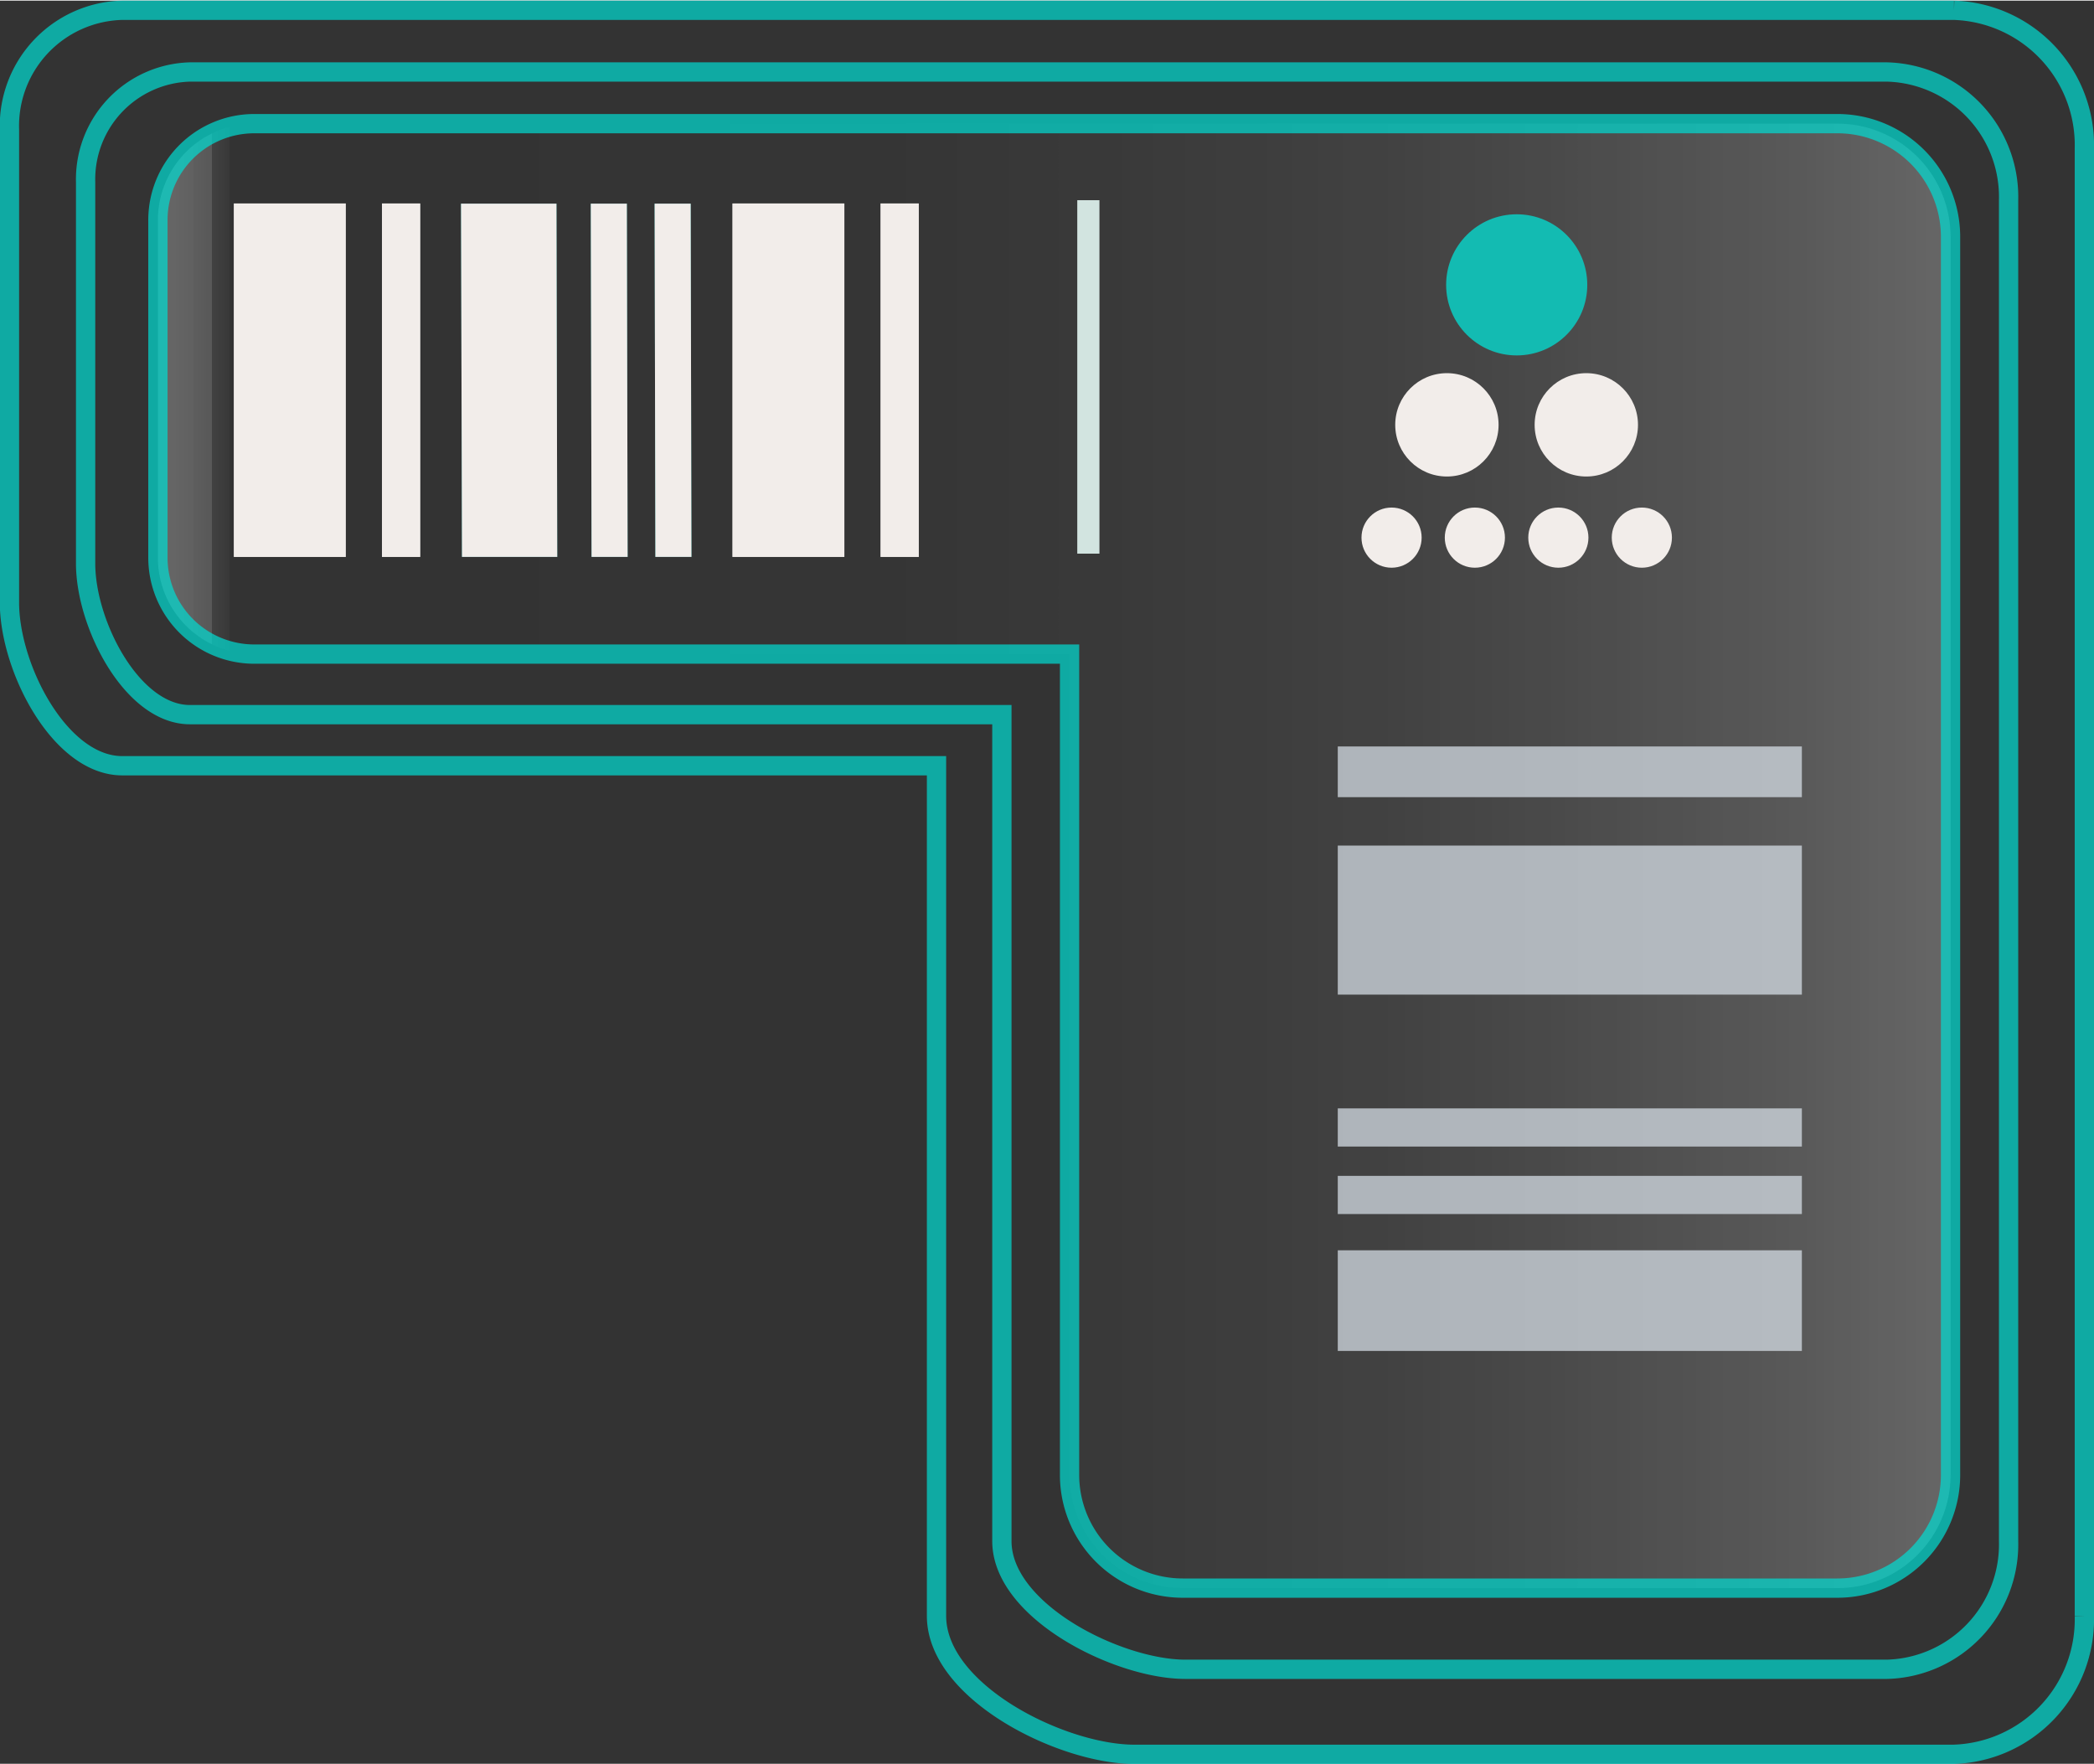
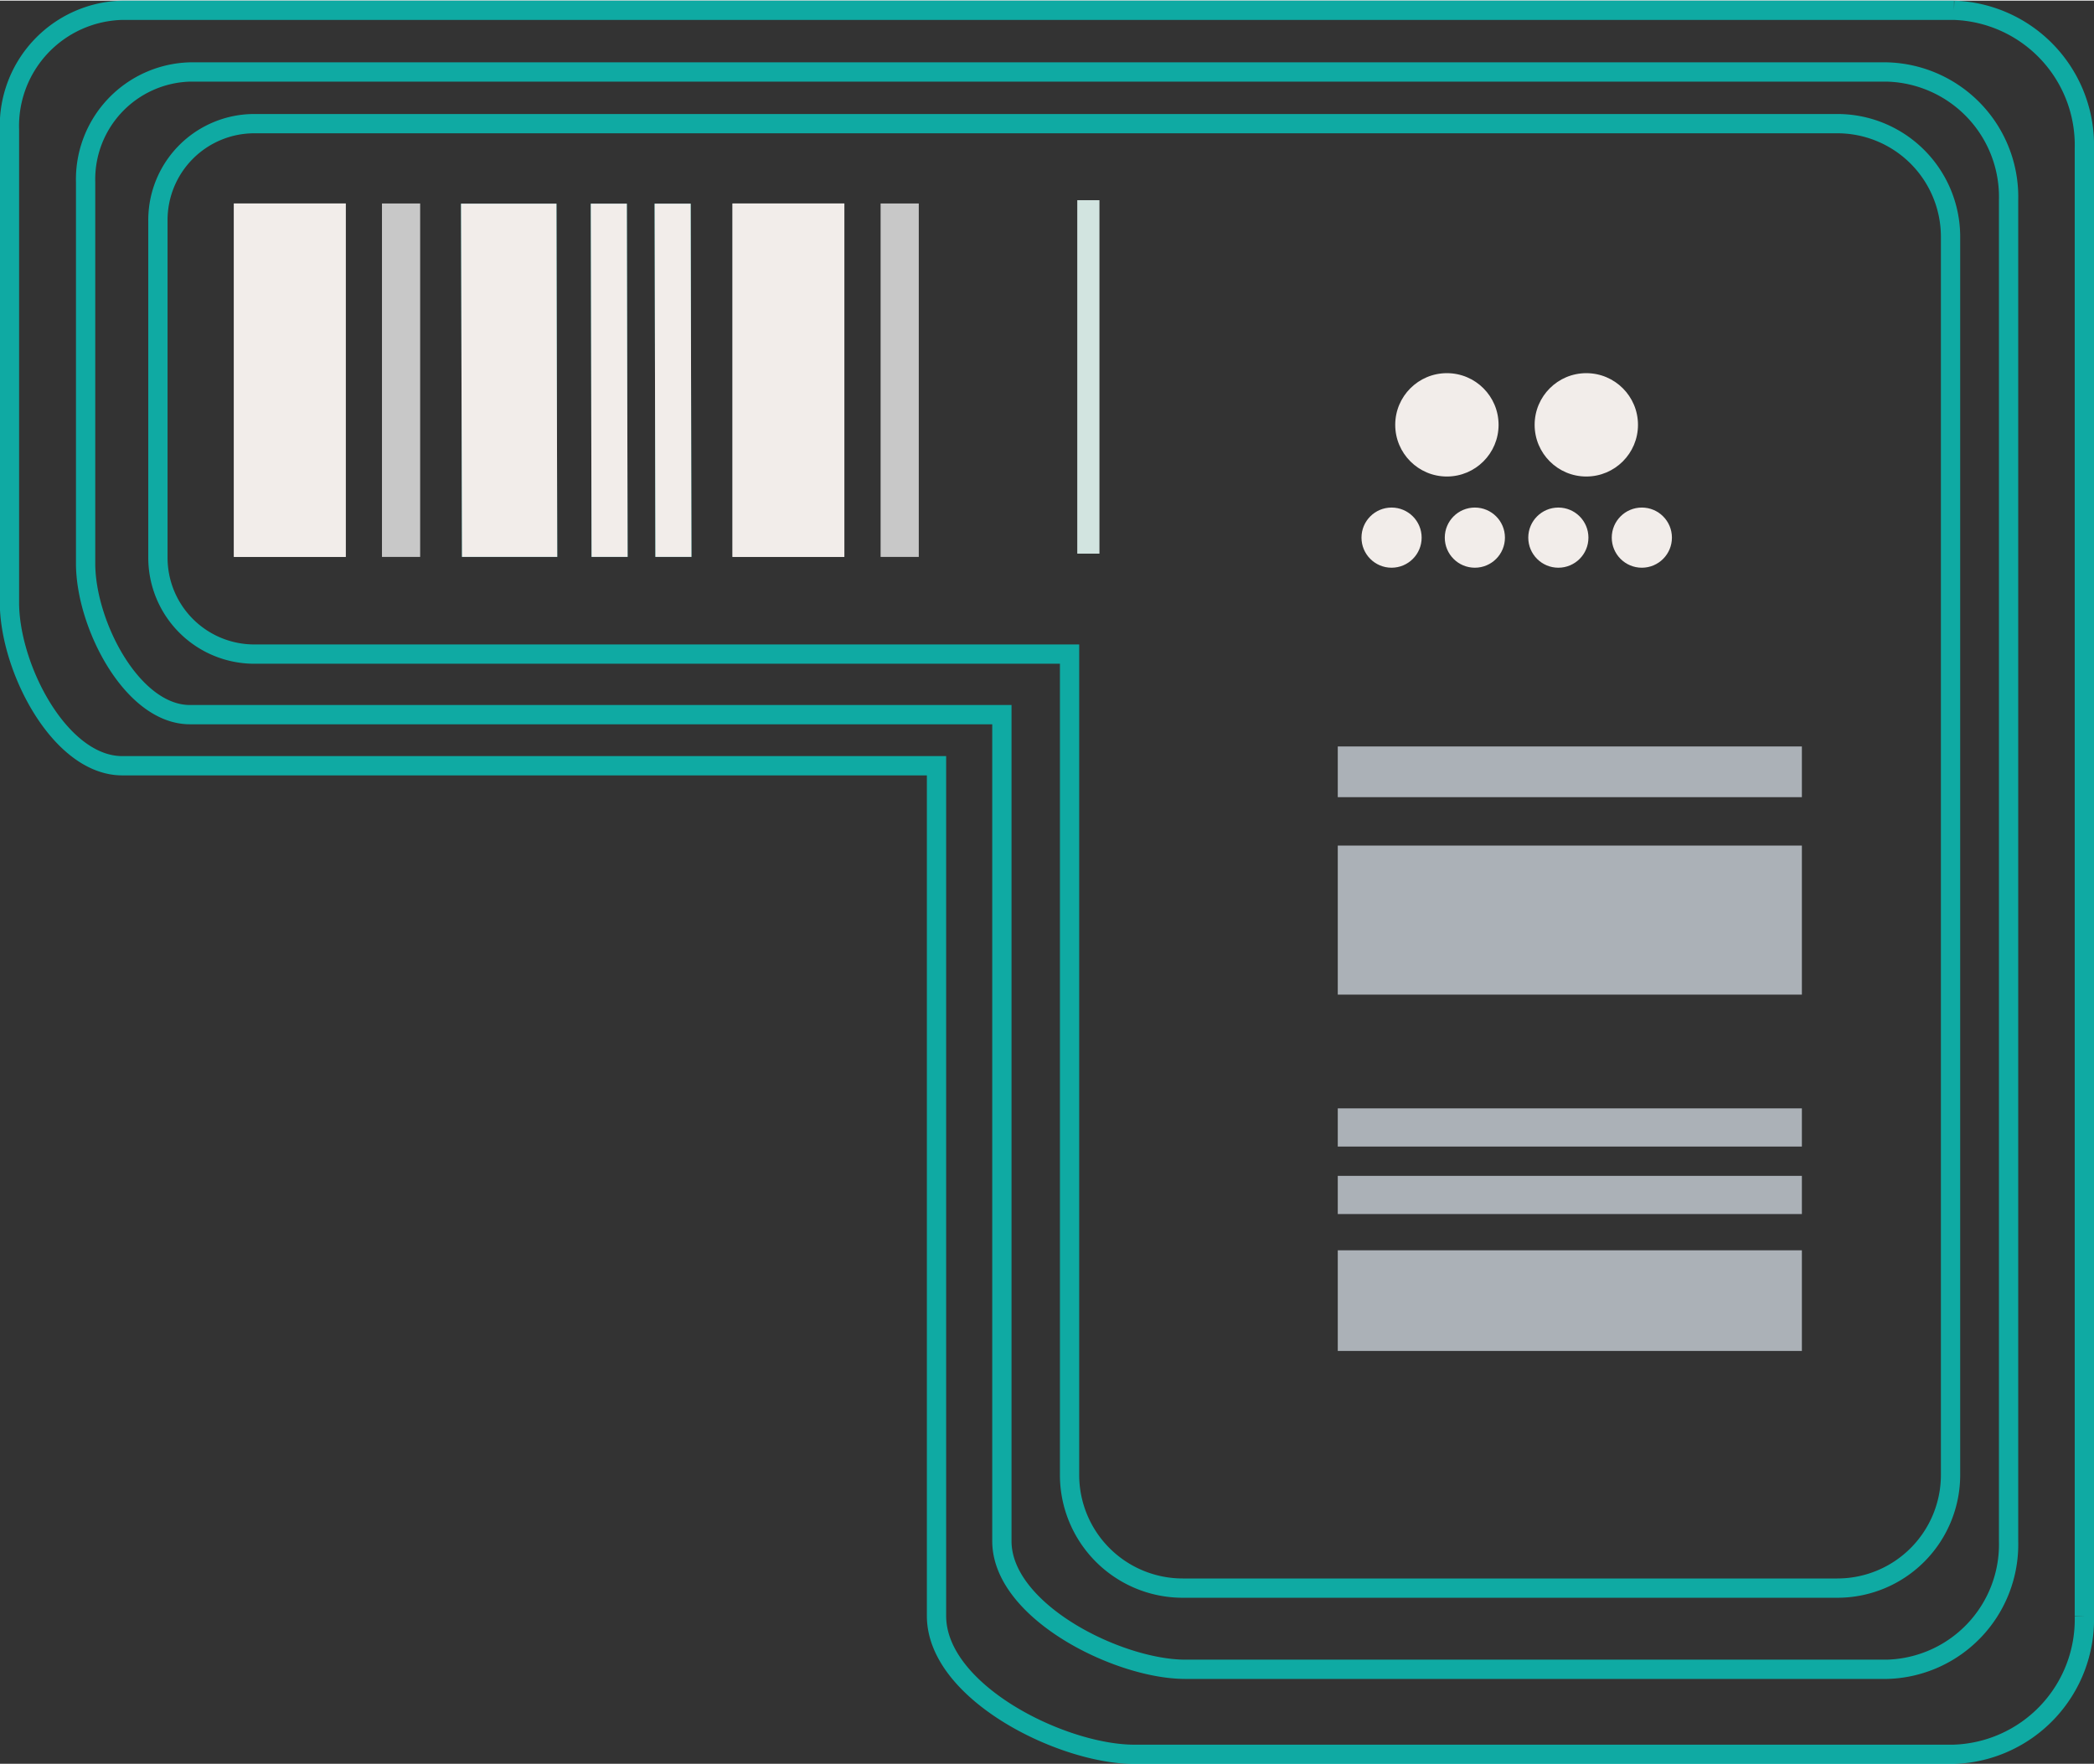
<svg xmlns="http://www.w3.org/2000/svg" id="Isolation_Mode6169ca22afd9b" data-name="Isolation Mode" viewBox="0 0 108.6 91.44" aria-hidden="true" width="108px" height="91px">
  <rect x="0" y="0" width="108.6" height="91.44" fill="#333333" stroke="none" />
  <defs>
    <linearGradient class="cerosgradient" data-cerosgradient="true" id="CerosGradient_id41ec4ae3f" gradientUnits="userSpaceOnUse" x1="50%" y1="100%" x2="50%" y2="0%">
      <stop offset="0%" stop-color="#d1d1d1" />
      <stop offset="100%" stop-color="#d1d1d1" />
    </linearGradient>
    <style>.cls-1-6169ca22afd9b{opacity:0.25;fill:url(#linear-gradient6169ca22afd9b);}.cls-2-6169ca22afd9b{fill:none;stroke:#00ddd4;stroke-miterlimit:10;opacity:0.7;}.cls-3-6169ca22afd9b{fill:#d7dfe7;}.cls-3-6169ca22afd9b,.cls-7-6169ca22afd9b,.cls-8-6169ca22afd9b{opacity:0.73;}.cls-4-6169ca22afd9b{fill:#f2edea;}.cls-5-6169ca22afd9b,.cls-7-6169ca22afd9b{fill:#13bbb2;}.cls-6-6169ca22afd9b{fill:#d2e4e0;}.cls-8-6169ca22afd9b{fill:#fff;}</style>
    <linearGradient id="linear-gradient6169ca22afd9b" x1="1389.85" y1="2923.31" x2="1482.82" y2="2923.31" gradientUnits="userSpaceOnUse">
      <stop offset="0" stop-color="#fff" />
      <stop offset="0.01" stop-color="#fff" stop-opacity="0.99" />
      <stop offset="0.01" stop-color="#fff" stop-opacity="0.96" />
      <stop offset="0.02" stop-color="#fff" stop-opacity="0.9" />
      <stop offset="0.02" stop-color="#fff" stop-opacity="0.83" />
      <stop offset="0.03" stop-color="#fff" stop-opacity="0.73" />
      <stop offset="0.03" stop-color="#fff" stop-opacity="0.6" />
      <stop offset="0.03" stop-color="#fff" stop-opacity="0.46" />
      <stop offset="0.03" stop-color="#fff" stop-opacity="0.29" />
      <stop offset="0.04" stop-color="#fff" stop-opacity="0.1" />
      <stop offset="0.04" stop-color="#fff" stop-opacity="0" />
      <stop offset="0.26" stop-color="#fff" stop-opacity="0.01" />
      <stop offset="0.39" stop-color="#fff" stop-opacity="0.04" />
      <stop offset="0.5" stop-color="#fff" stop-opacity="0.1" />
      <stop offset="0.59" stop-color="#fff" stop-opacity="0.18" />
      <stop offset="0.68" stop-color="#fff" stop-opacity="0.28" />
      <stop offset="0.76" stop-color="#fff" stop-opacity="0.41" />
      <stop offset="0.83" stop-color="#fff" stop-opacity="0.56" />
      <stop offset="0.91" stop-color="#fff" stop-opacity="0.73" />
      <stop offset="0.97" stop-color="#fff" stop-opacity="0.92" />
      <stop offset="1" stop-color="#fff" />
    </linearGradient>
  </defs>
-   <path class="cls-1-6169ca22afd9b" d="M1482.82,2891.18v64.25a5.87,5.87,0,0,1-5.87,5.87H1443a5.87,5.87,0,0,1-5.87-5.87v-42.57H1394.9a5,5,0,0,1-5.05-5v-17.46a5,5,0,0,1,5.05-5.05h82A5.87,5.87,0,0,1,1482.82,2891.18Z" transform="translate(-1381.66 -2878.97)" />
  <path class="cls-2-6169ca22afd9b" d="M1482.82,2891.18v64.25a5.87,5.87,0,0,1-5.87,5.87H1443a5.87,5.87,0,0,1-5.87-5.87v-42.57H1394.9a5,5,0,0,1-5.05-5v-17.46a5,5,0,0,1,5.05-5.05h82A5.87,5.87,0,0,1,1482.82,2891.18Z" transform="translate(-1381.66 -2878.97)" />
  <path class="cls-2-6169ca22afd9b" d="M1485.83,2889.32v69.54a6.48,6.48,0,0,1-6.3,6.65h-36.4c-3.47,0-9.51-3-9.51-6.65V2916h-42.11c-3,0-5.41-4.69-5.41-7.84v-19.78a5.57,5.57,0,0,1,5.41-5.71h88A6.48,6.48,0,0,1,1485.83,2889.32Z" transform="translate(-1381.66 -2878.97)" />
  <path class="cls-2-6169ca22afd9b" d="M1489.76,2886.65v76.09a7,7,0,0,1-6.8,7.18h-42.47c-3.75,0-10.26-3.22-10.26-7.18v-44.09H1388c-3.23,0-5.85-5.07-5.85-8.47v-24.54a6,6,0,0,1,5.85-6.17h95A7,7,0,0,1,1489.76,2886.65Z" transform="translate(-1381.66 -2878.97)" />
  <rect class="cls-3-6169ca22afd9b" x="69.38" y="57.45" width="24.07" height="1.98" />
  <rect class="cls-3-6169ca22afd9b" x="69.38" y="60.95" width="24.07" height="1.98" />
  <rect class="cls-3-6169ca22afd9b" x="69.38" y="64.81" width="24.07" height="5.22" />
  <rect class="cls-3-6169ca22afd9b" x="69.38" y="38.68" width="24.07" height="2.63" />
  <rect class="cls-3-6169ca22afd9b" x="69.38" y="43.82" width="24.07" height="7.73" />
  <circle class="cls-4-6169ca22afd9b" cx="80.82" cy="27.85" r="1.56" />
  <circle class="cls-4-6169ca22afd9b" cx="85.15" cy="27.85" r="1.56" />
  <circle class="cls-4-6169ca22afd9b" cx="76.49" cy="27.85" r="1.56" />
  <circle class="cls-4-6169ca22afd9b" cx="72.17" cy="27.85" r="1.56" />
  <circle class="cls-4-6169ca22afd9b" cx="82.27" cy="22" r="2.68" />
  <circle class="cls-4-6169ca22afd9b" cx="75.04" cy="22" r="2.68" />
-   <circle class="cls-5-6169ca22afd9b" cx="78.66" cy="14.74" r="3.66" />
  <rect class="cls-6-6169ca22afd9b" x="1428.94" y="2897.91" width="18.33" height="1.15" transform="translate(-2842.04 1457.62) rotate(-90)" />
  <polygon class="cls-7-6169ca22afd9b" points="33.95 10.53 33.99 28.85 35.86 28.85 35.82 10.53 33.95 10.53" />
  <polygon class="cls-7-6169ca22afd9b" points="30.64 10.53 30.68 28.85 32.55 28.85 32.51 10.53 30.64 10.53" />
  <polygon class="cls-7-6169ca22afd9b" points="23.91 10.53 23.96 28.85 28.9 28.85 28.86 10.53 23.91 10.53" />
  <polygon class="cls-4-6169ca22afd9b" points="33.95 10.53 33.99 28.85 35.86 28.85 35.82 10.53 33.95 10.53" />
  <polygon class="cls-4-6169ca22afd9b" points="30.64 10.53 30.68 28.85 32.55 28.85 32.51 10.53 30.64 10.53" />
  <polygon class="cls-4-6169ca22afd9b" points="23.91 10.53 23.96 28.85 28.9 28.85 28.86 10.53 23.91 10.53" />
  <rect class="cls-8-6169ca22afd9b" x="45.67" y="10.52" width="1.98" height="18.33" />
  <rect class="cls-8-6169ca22afd9b" x="37.99" y="10.52" width="5.8" height="18.33" />
-   <rect class="cls-4-6169ca22afd9b" x="45.67" y="10.52" width="1.98" height="18.33" />
  <rect class="cls-4-6169ca22afd9b" x="37.99" y="10.52" width="5.8" height="18.33" />
  <rect class="cls-8-6169ca22afd9b" x="19.81" y="10.52" width="1.98" height="18.33" />
  <rect class="cls-8-6169ca22afd9b" x="12.13" y="10.52" width="5.8" height="18.33" />
-   <rect class="cls-4-6169ca22afd9b" x="19.81" y="10.52" width="1.98" height="18.33" />
  <rect class="cls-4-6169ca22afd9b" x="12.13" y="10.52" width="5.8" height="18.33" />
</svg>